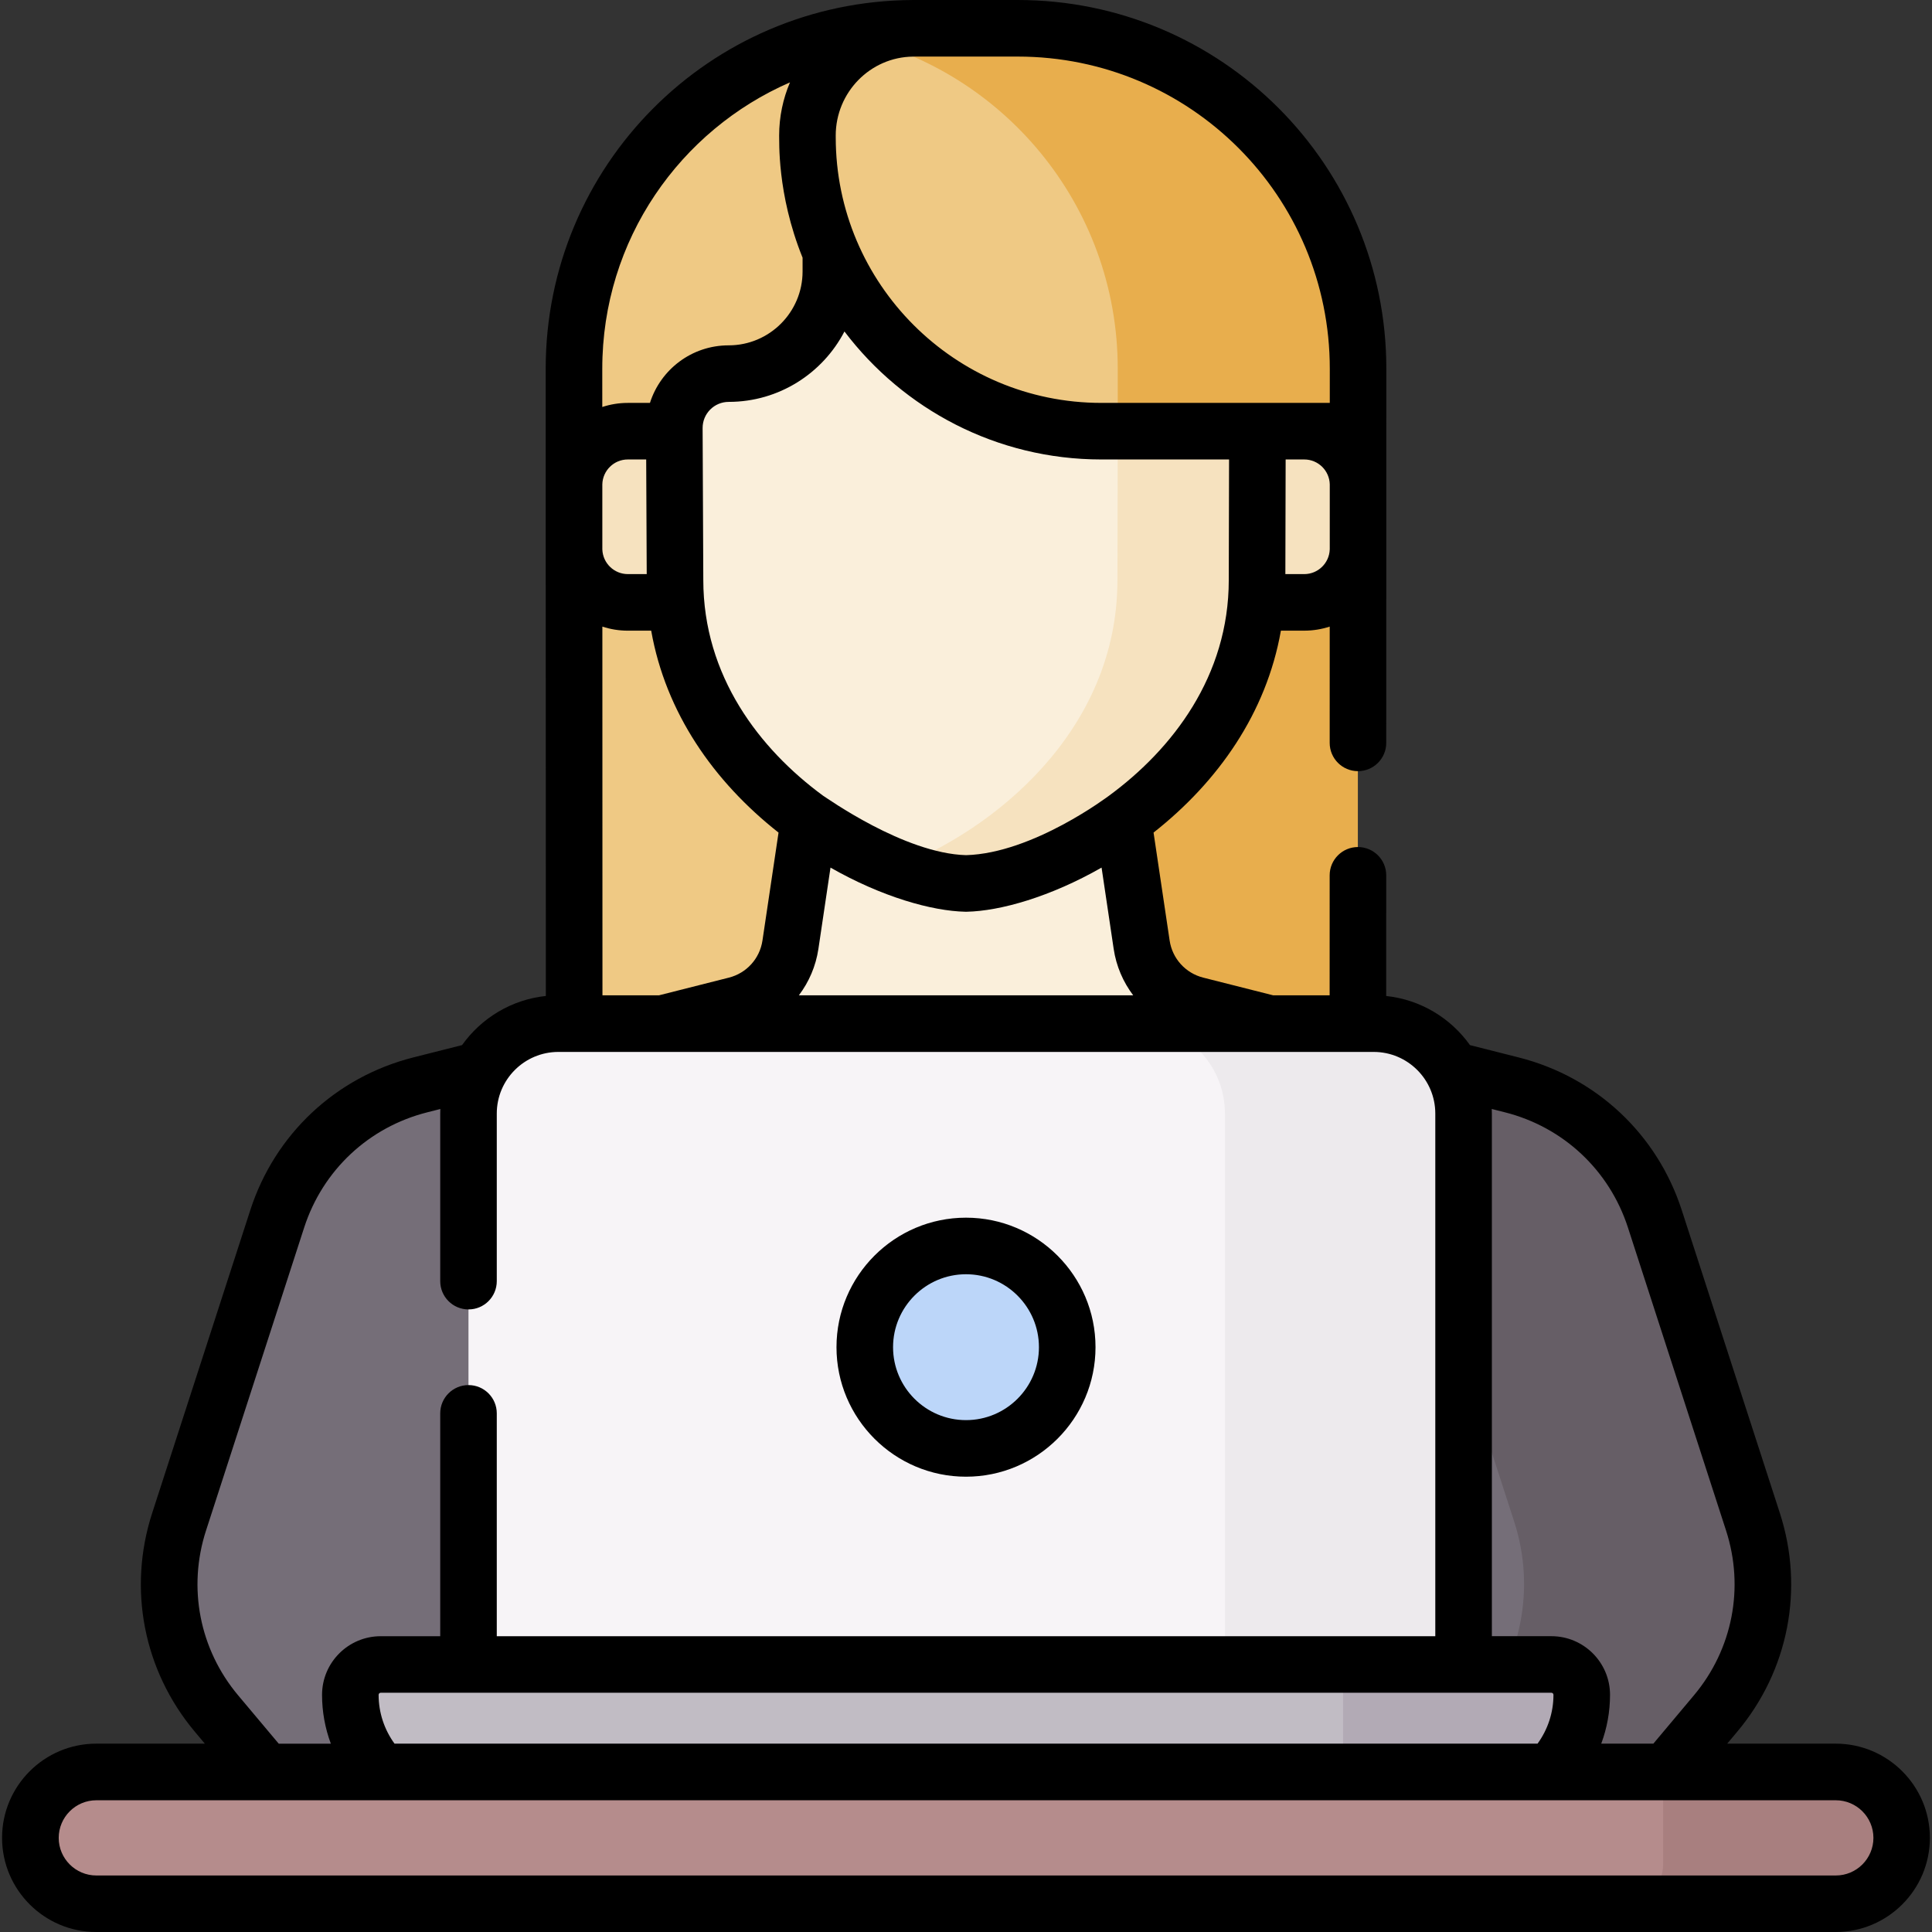
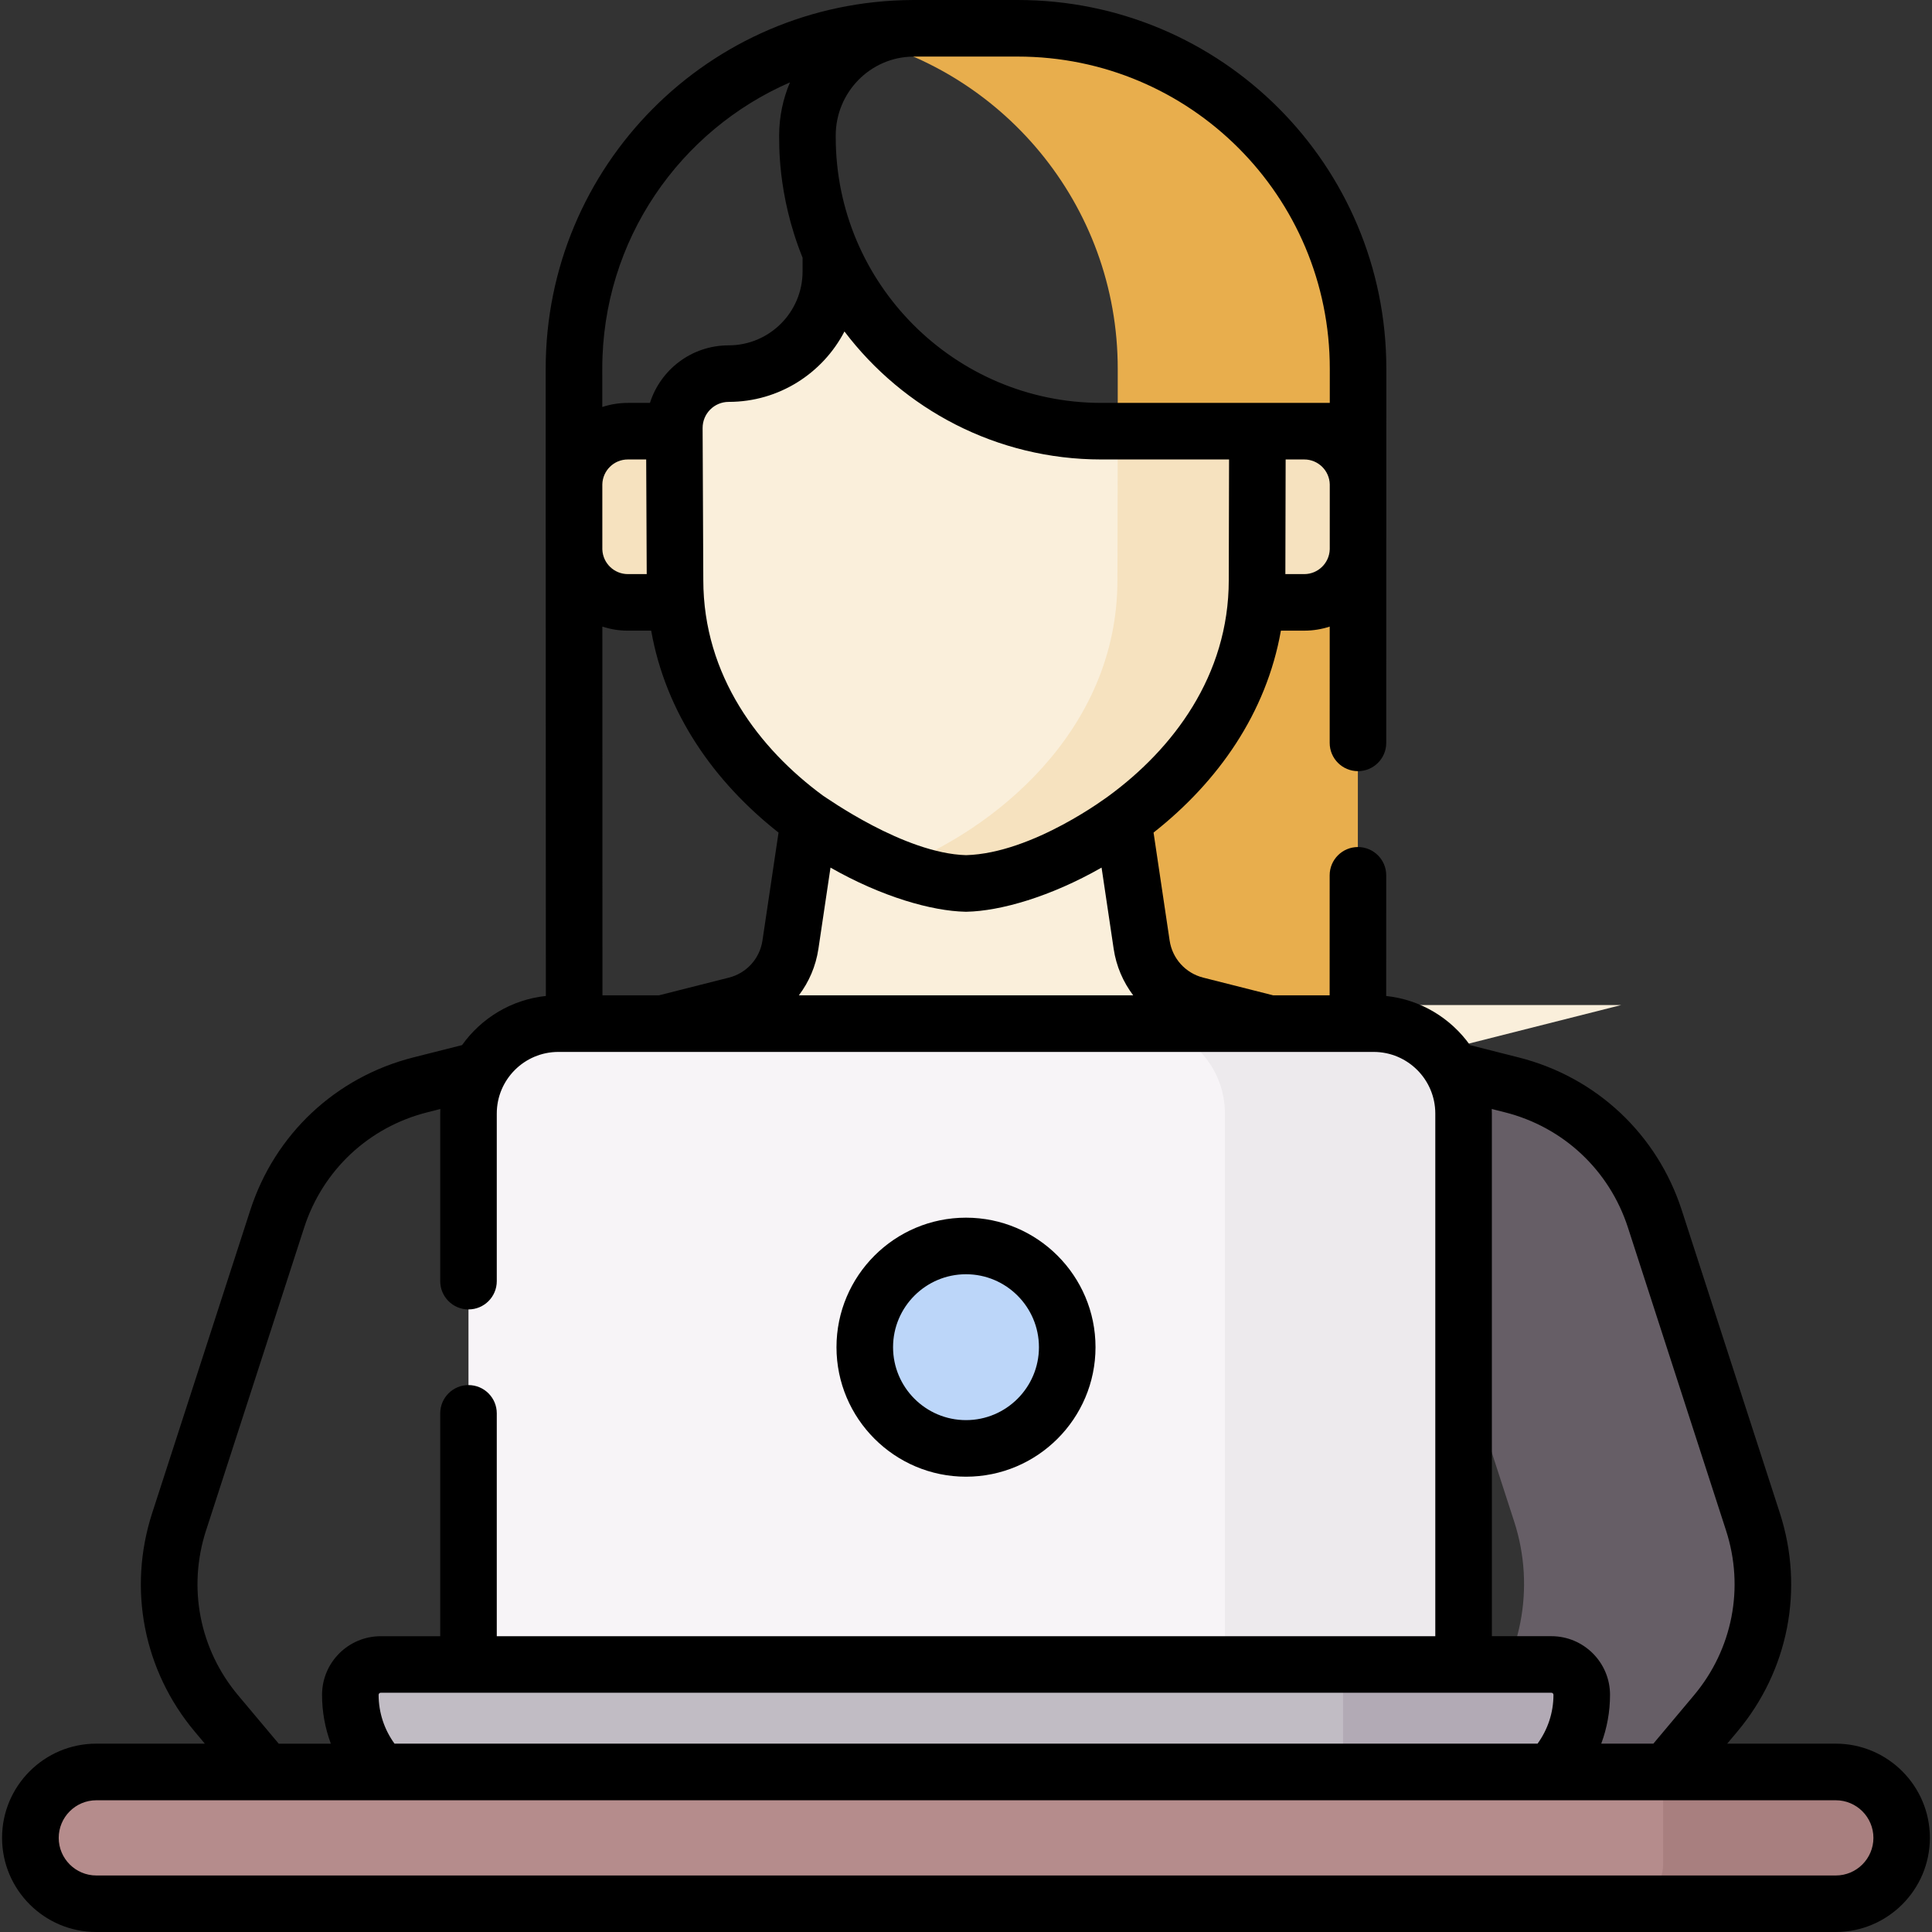
<svg xmlns="http://www.w3.org/2000/svg" fill="none" viewBox="0 0 143 143">
  <rect x="0" y="0" width="143" height="143" fill="#333333" stroke="none" />
  <g clip-path="url(#a)">
-     <path d="m83.662 26.825c0.009-10.923-6.872-20.242-16.538-23.847-1.433-0.535-2.988-0.676-4.488-0.376-0.007 0.001-0.014 0.003-0.021 0.004-11.533 2.316-20.14 12.491-20.13 24.706l0.002 8.584h0.193v4.707h-0.192l0.011 41.317h41.152l0.011-55.094z" fill="#EFC984" />
    <path d="m100.51 35.896c0-0.926 2e-3 -7.75 2e-3 -8.584 0.012-13.924-11.272-25.217-25.196-25.217-0.027 0-7.486-0.001-7.781 0.002-1.687 0.009-3.334 0.184-4.926 0.509 11.491 2.349 20.133 12.521 20.122 24.706l-0.014 54.608h17.781l0.011-41.317h-0.192v-4.706h0.193z" fill="#E8AE4D" />
-     <path d="m113.48 112.64-7.262-22.423c-1.589-4.906-5.587-8.65-10.586-9.915l-23.355-5.907c-2.125-0.538-3.719-2.3-4.042-4.468l-2.353-15.806h-5.024l-2.353 15.806c-0.323 2.168-1.917 3.93-4.042 4.468l-23.355 5.907c-4.999 1.264-8.998 5.009-10.586 9.915l-7.262 22.423c-1.585 4.893-0.538 10.256 2.768 14.195l5.659 6.74h83.366l5.659-6.74c3.307-3.939 4.353-9.303 2.768-14.195z" fill="#756E78" />
    <path d="m129.74 112.64-7.262-22.423c-1.589-4.906-5.587-8.65-10.586-9.915l-23.355-5.907c-2.125-0.538-3.719-2.3-4.042-4.468l-2.353-15.806h-17.661l2.353 15.806c0.323 2.168 1.917 3.93 4.042 4.468l23.355 5.907c4.999 1.264 8.998 5.009 10.586 9.915l7.263 22.423c1.584 4.893 0.538 10.256-2.769 14.195l-5.659 6.74h17.661l5.659-6.74c3.307-3.939 4.353-9.303 2.768-14.195z" fill="#665E66" />
-     <path d="m104.27 78.368-15.73-3.979c-2.125-0.538-3.719-2.3-4.042-4.468l-2.353-15.806h-21.289l-2.353 15.806c-0.323 2.168-1.917 3.93-4.042 4.468l-15.73 3.979h65.539z" fill="#FAEFDB" />
+     <path d="m104.27 78.368-15.73-3.979c-2.125-0.538-3.719-2.3-4.042-4.468l-2.353-15.806h-21.289l-2.353 15.806c-0.323 2.168-1.917 3.93-4.042 4.468h65.539z" fill="#FAEFDB" />
    <path d="m50.943 31.915h-4.475c-2.199 0-3.981 1.782-3.981 3.981v4.706c0 2.201 1.784 3.984 3.985 3.984h4.471v-12.672z" fill="#F6E2BF" />
    <path d="m92.06 31.915h4.475c2.199 0 3.981 1.782 3.981 3.981v4.706c0 2.201-1.784 3.984-3.984 3.984h-4.471v-12.672z" fill="#F6E2BF" />
    <path d="m81.514 31.915c-8.492 0-15.848-4.867-19.431-11.964-0.147-0.292-0.588-0.185-0.588 0.142 0 4.176-3.385 7.561-7.561 7.561-2.23 0-4.035 1.813-4.025 4.043l0.051 11.238c0 14.319 15.032 22.316 21.539 22.456 6.508-0.139 21.539-8.136 21.539-22.456l0.028-11.02h-11.553v-3e-4z" fill="#FAEFDB" />
    <path d="m82.732 31.915-0.023 11.02c0 11.23-9.245 18.571-16.374 21.283 1.961 0.746 3.761 1.142 5.165 1.172 6.508-0.139 21.539-8.136 21.539-22.456l0.028-11.02h-10.335v3e-4z" fill="#F6E2BF" />
    <path d="m85.322 75.764h-43.995c-3.674 0-6.652 2.978-6.652 6.652v41.242h57.299v-41.242c3e-4 -3.674-2.978-6.652-6.652-6.652z" fill="#F7F4F7" />
    <path d="m101.67 75.764h-17.658c3.674 0 6.652 2.978 6.652 6.652v41.242h17.658v-41.242c0-3.674-2.978-6.652-6.652-6.652z" fill="#EDEAED" />
    <path d="m114.82 123.2h-86.648c-1.241 0-2.247 1.006-2.247 2.247 0 4.569 3.704 8.273 8.273 8.273h74.598c4.569 0 8.273-3.704 8.273-8.273 0-1.241-1.007-2.247-2.248-2.247z" fill="#C1BCC4" />
    <path d="m114.82 123.2h-15.411v10.52h9.386c4.569 0 8.272-3.704 8.272-8.273 1e-3 -1.241-1.006-2.247-2.247-2.247z" fill="#B2AAB5" />
    <path d="m71.5 107.2c4.138 0 7.492-3.355 7.492-7.492 0-4.138-3.354-7.492-7.492-7.492s-7.492 3.354-7.492 7.492c0 4.137 3.354 7.492 7.492 7.492z" fill="#BCD6F9" />
    <path d="m7.124 131.15c-2.693 0-4.877 2.184-4.877 4.877s2.183 4.877 4.877 4.877h113.59c1.602-1e-3 2.901-1.301 2.901-2.904v-6.054l-0.523-0.796h-115.97z" fill="#B58C8C" />
    <path d="m135.88 131.15h-12.781v6.85c0 1.604-1.301 2.905-2.905 2.905h15.686c2.693 0 4.877-2.184 4.877-4.878 0-2.693-2.184-4.877-4.877-4.877z" fill="#A87F7F" />
    <path d="m135.88 129.06h-8.039l0.741-0.882c3.796-4.52 4.976-10.571 3.157-16.186l-7.262-22.423c-1.822-5.626-6.332-9.85-12.065-11.3l-3.609-0.913c-1.418-1.991-3.647-3.366-6.202-3.636l3e-3 -8.931c0-1.156-0.937-2.094-2.093-2.094h-1e-3c-1.156 0-2.093 0.937-2.093 2.093l-0.002 8.882h-4.18l-5.178-1.31c-1.31-0.332-2.286-1.41-2.485-2.747l-1.19-7.989c4.798-3.777 8.353-8.865 9.426-14.945h1.727c0.658 0 1.292-0.107 1.886-0.301l-0.002 8.606c-3e-4 1.156 0.937 2.094 2.092 2.094h1e-3c1.156 0 2.093-0.937 2.093-2.093 1e-3 -1.669 7e-3 -21.227 7e-3 -27.672 0.013-15.091-12.195-27.313-27.289-27.313h-7.642l-0.09 2.793e-4c-0.017 0-0.033 0.001-0.05 0.001-15.042 0.075-27.163 12.278-27.15 27.31 0 7.03-0.004-0.193 0.012 46.407-2.555 0.27-4.784 1.645-6.202 3.636l-3.609 0.913c-5.733 1.45-10.243 5.674-12.065 11.3l-7.263 22.424c-1.819 5.615-0.638 11.665 3.157 16.185l0.741 0.883h-8.039c-3.843 0-6.97 3.127-6.97 6.97 0 3.844 3.127 6.971 6.97 6.971h128.75c3.844 0 6.971-3.127 6.971-6.97 0-3.844-3.127-6.971-6.971-6.971zm-24.495-46.732c4.328 1.095 7.733 4.284 9.109 8.53l7.262 22.424c1.372 4.233 0.482 8.795-2.38 12.203l-3.001 3.575h-3.857c0.426-1.144 0.651-2.364 0.651-3.614 0-2.394-1.947-4.341-4.341-4.341h-4.405v-38.688c0-0.112-5e-3 -0.223-9e-3 -0.334l0.971 0.246zm3.443 42.963c0.085 0 0.154 0.069 0.154 0.154 0 1.312-0.417 2.567-1.177 3.615h-84.604c-0.76-1.049-1.177-2.303-1.177-3.615 0-0.085 0.069-0.154 0.154-0.154h86.65zm-16.405-84.621c-0.036 1.011-0.868 1.823-1.887 1.823h-1.398l0.021-8.485h1.38c1.026 0 1.863 0.824 1.886 1.845l-0.001 4.817zm-36.566-30.633c0-3.201 2.557-5.814 5.721-5.847 0.035 0 0.069-0.003 0.104-0.003h7.642c12.775 0 23.114 10.344 23.103 23.124l-6e-4 2.51h-16.909c-10.84 0-19.659-8.819-19.659-19.66v-0.124h-3e-4zm0.647 14.498c4.358 5.75 11.258 9.473 19.012 9.473h9.455l-0.022 8.927c0 7.104-4.16 12.503-8.85 15.951-0.031 0.017-5.622 4.272-10.596 4.41-4.595-0.128-10.354-4.273-10.592-4.408-4.692-3.449-8.855-8.851-8.855-15.964-0.048-10.475-0.001-0.334-0.051-11.238-0.005-1.071 0.86-1.94 1.932-1.94 3.722 2e-4 6.957-2.118 8.567-5.212zm21.373 49.136h-24.748c0.747-0.986 1.256-2.159 1.447-3.44l0.895-6.014c3.798 2.166 7.494 3.214 9.987 3.267 0.015 3e-4 0.03 5e-4 0.045 5e-4s0.03-2e-4 0.045-5e-4c2.494-0.053 6.189-1.101 9.987-3.267l0.895 6.014c0.19 1.281 0.7 2.454 1.446 3.44zm-37.406-26.991h1.728c1.073 6.073 4.621 11.162 9.426 14.945l-1.19 7.989c-0.199 1.337-1.175 2.415-2.485 2.747l-5.178 1.31h-4.18l-0.007-27.292c0.594 0.195 1.228 0.301 1.886 0.301zm-1.888-6.01-0.001-4.817c0.023-1.021 0.859-1.845 1.886-1.845h1.361l0.039 8.485h-1.397c-1.02 3e-4 -1.852-0.812-1.888-1.823zm13.89-34.575c-0.516 1.211-0.803 2.544-0.803 3.942 0.028 0.287-0.197 4.261 1.734 9.036v1.02c0 3.015-2.453 5.468-5.468 5.468-2.753 0-5.048 1.803-5.829 4.261h-1.641c-0.659 0-1.293 0.107-1.887 0.302l-9e-4 -2.812c-0.008-9.589 5.784-17.689 13.894-21.215zm-43.223 107.19 7.263-22.424c1.376-4.247 4.78-7.436 9.108-8.53l0.971-0.246c-0.004 0.111-0.008 0.222-0.008 0.334v12.407c0 1.156 0.937 2.093 2.093 2.093 1.156 0 2.093-0.937 2.093-2.093v-12.407c0-2.514 2.045-4.559 4.559-4.559h60.348c2.514 0 4.559 2.045 4.559 4.559v38.688h-69.466v-16.495c0-1.156-0.937-2.093-2.093-2.093-1.156 0-2.093 0.937-2.093 2.093v16.495h-4.406c-2.394 0-4.341 1.947-4.341 4.341 0 1.25 0.225 2.47 0.651 3.614h-3.857l-3.002-3.575c-2.861-3.408-3.751-7.97-2.38-12.203zm120.63 25.532h-128.75c-1.535 0-2.784-1.249-2.784-2.783 0-1.535 1.249-2.784 2.784-2.784h128.75c1.535 0 2.784 1.249 2.784 2.784 0 1.534-1.249 2.783-2.784 2.783z" fill="#000" />
    <path d="m71.5 109.3c5.286 0 9.586-4.3 9.586-9.586 0-5.285-4.3-9.586-9.586-9.586-5.286 0-9.586 4.3-9.586 9.586 0 5.285 4.3 9.586 9.586 9.586zm0-14.985c2.977 0 5.399 2.422 5.399 5.399 0 2.978-2.422 5.399-5.399 5.399-2.977 0-5.399-2.421-5.399-5.399 0-2.977 2.422-5.399 5.399-5.399z" fill="#000" />
  </g>
  <defs>
    <clipPath id="a">
      <rect width="143" height="143" fill="#fff" />
    </clipPath>
  </defs>
</svg>